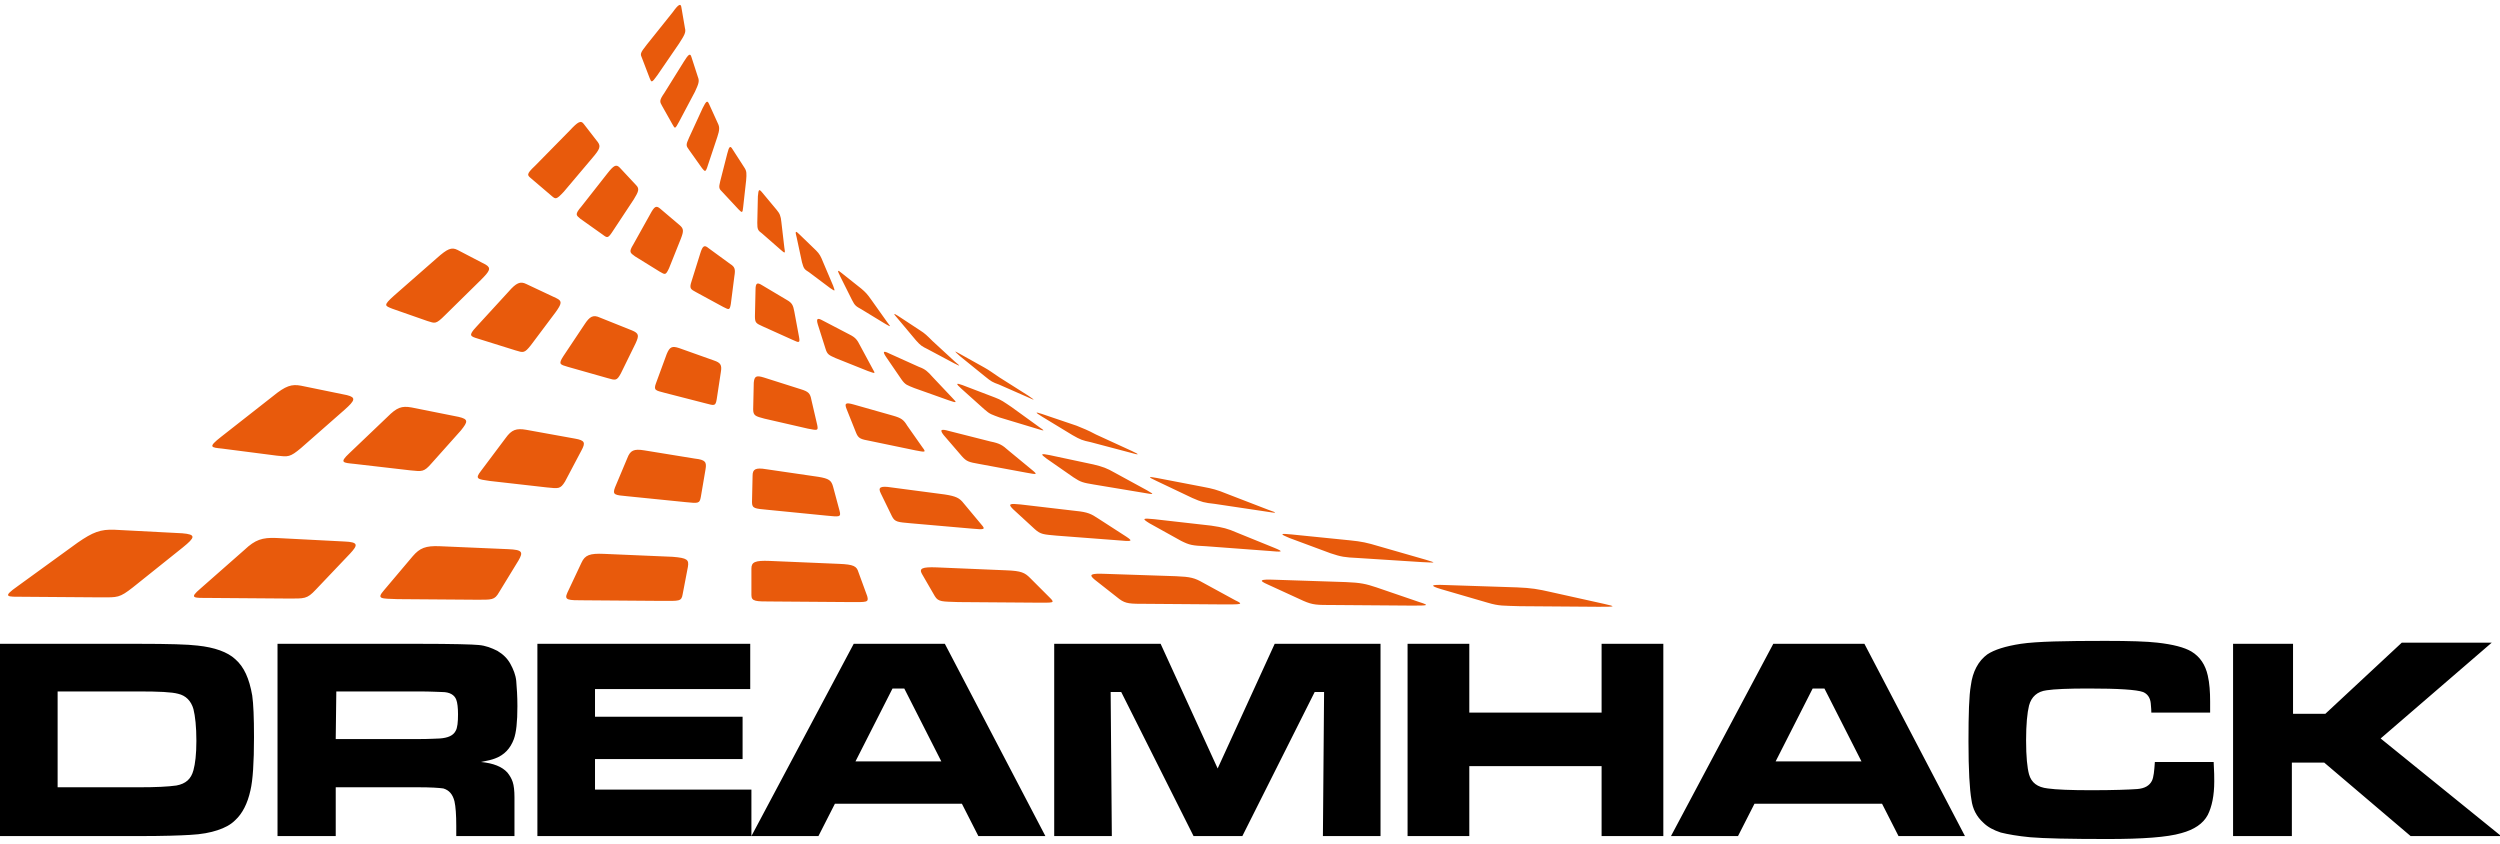
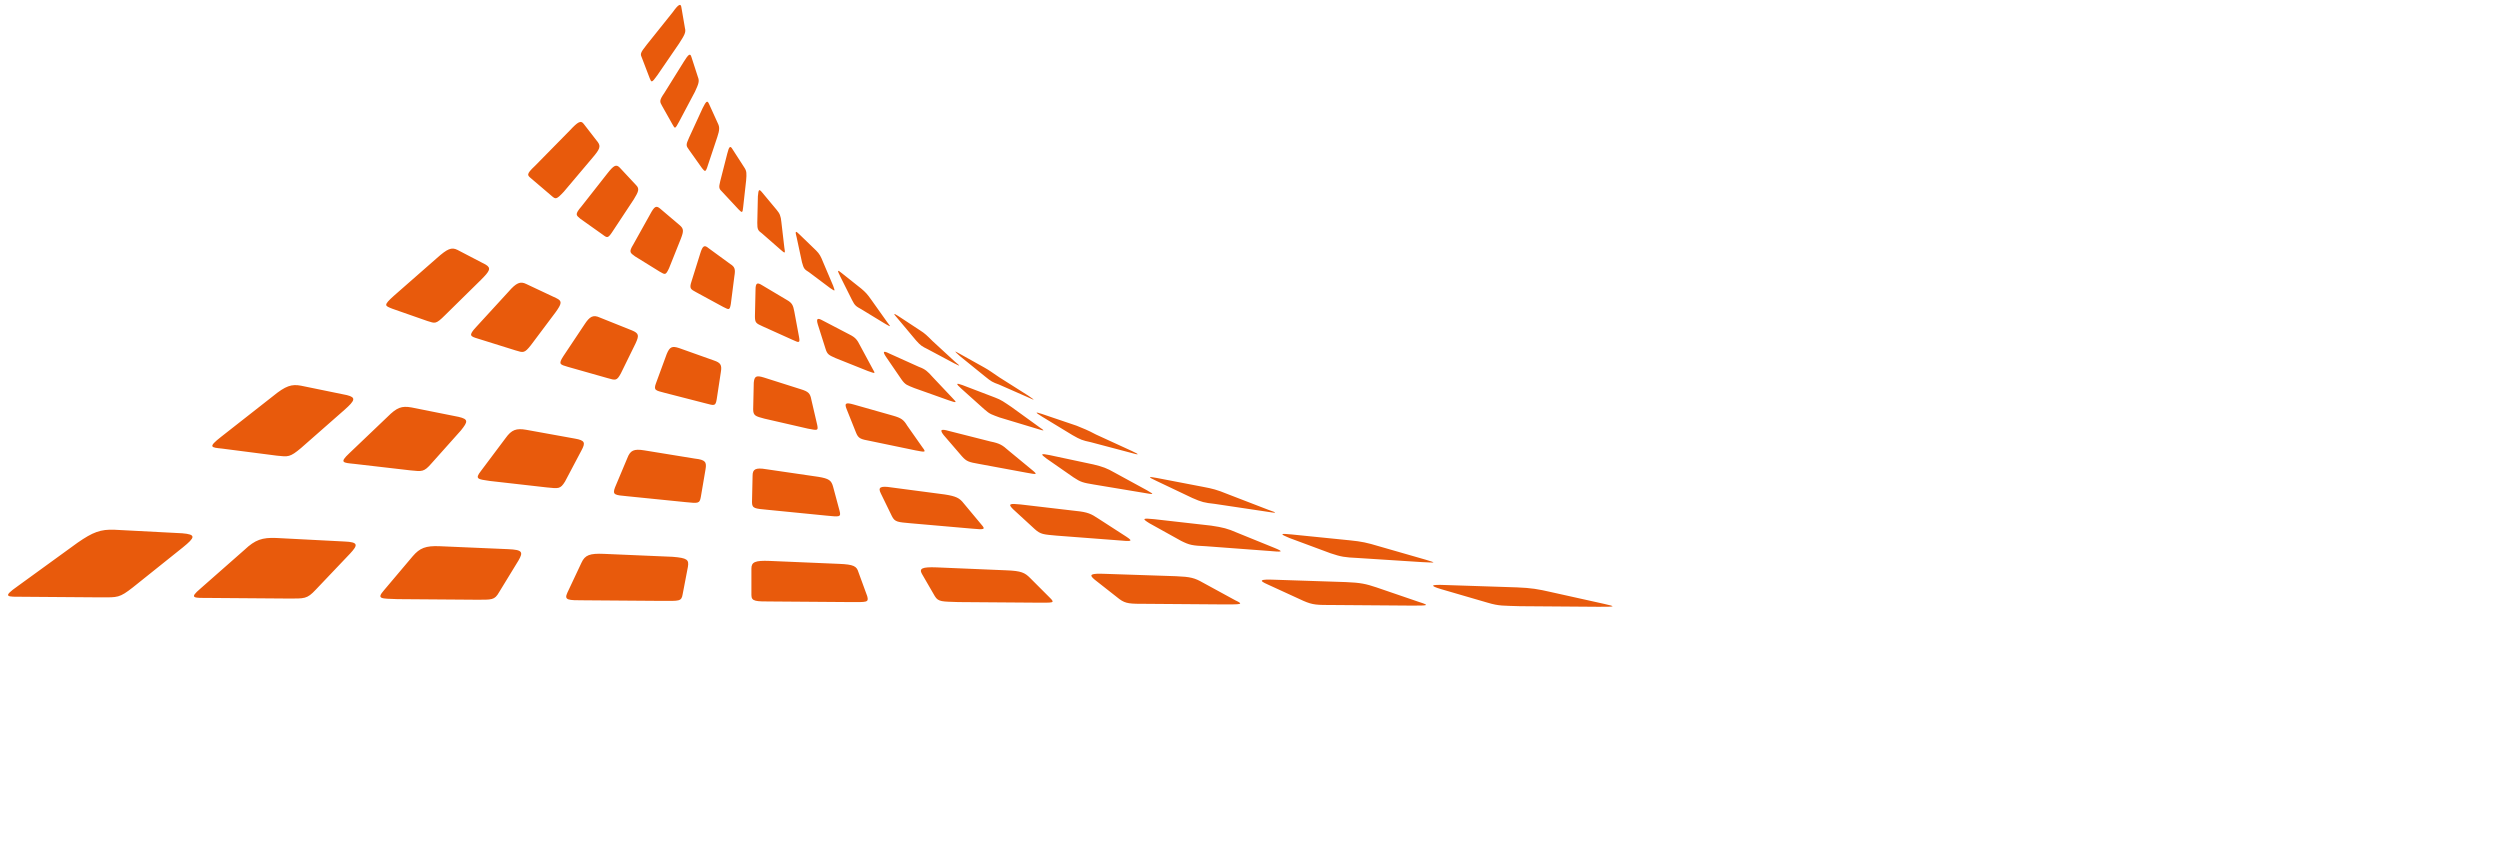
<svg xmlns="http://www.w3.org/2000/svg" id="Layer_1" viewBox="0 0 425.2 143.6">
  <style>.st0{fill:#e85a0c}</style>
-   <path d="M0 142.2v-32.7h23.6c5.1 0 8.4.1 10 .3 2.9.3 5.1 1.1 6.4 2.3 1.5 1.3 2.4 3.3 2.9 6.2.2 1.4.3 3.7.3 7.1 0 4.3-.2 7.3-.6 9-.5 2.3-1.4 4-2.6 5.1-.8.8-1.8 1.3-3 1.7s-2.7.7-4.7.8c-1.6.1-4.5.2-8.7.2H0zm9.8-8.3h13.9c2.8 0 4.9-.1 6.3-.3 1.6-.3 2.5-1.1 2.9-2.6.3-1.1.5-2.7.5-5 0-2.4-.2-4.2-.5-5.4-.4-1.4-1.3-2.3-2.6-2.6-1.1-.3-3.3-.4-6.7-.4H9.8v16.3zm37.4 8.3v-32.7h24.1c5.7 0 9.1.1 10.1.2 1.2.1 2.2.5 3.2 1 1 .6 1.7 1.3 2.2 2.2.5.9.9 1.9 1 2.9.1 1.2.2 2.6.2 4.3 0 2.7-.2 4.5-.6 5.6-.6 1.6-1.6 2.7-3.2 3.3-.5.2-1.3.4-2.4.6 2.1.2 3.6.8 4.5 1.8.4.5.7 1 .9 1.6.2.6.3 1.5.3 2.6v6.6h-9.9v-1.7c0-1.9-.1-3.3-.3-4.2-.3-1.2-.9-1.9-1.9-2.2-.7-.1-2.1-.2-4.3-.2h-14v8.3h-9.9zm9.9-16.5h14c2.1 0 3.3-.1 3.7-.1 1.4-.1 2.3-.5 2.7-1.3.3-.5.4-1.5.4-2.8 0-1.1-.1-2-.3-2.5-.3-.8-1.1-1.3-2.4-1.3-.5 0-1.8-.1-4-.1h-14l-.1 8.1zm34.3-16.2h36.2v7.7h-26.4v4.7h25.1v7.2h-25.1v5.2h26.6v7.9H91.4v-32.7zm75 32.7l-2.8-5.5H142l-2.8 5.5h-11.4l17.4-32.7h15.5l17.1 32.7h-11.4zm-6.3-12.7l-6.3-12.4h-2l-6.3 12.4h14.6zm19.2-20h18.1l9.7 21.2 9.7-21.2h18v32.7H225l.2-24.5h-1.6l-12.3 24.5H203l-12.3-24.5h-1.8l.2 24.5h-9.8v-32.7zm60.1 0h10.5v11.7h22.5v-11.7h10.5v32.7h-10.5v-11.9h-22.5v11.9h-10.5v-32.7zm83.5 32.7l-2.8-5.5h-21.7l-2.8 5.5h-11.4l17.4-32.7h15.5l17.1 32.7h-11.3zm-6.3-12.7l-6.3-12.4h-2l-6.3 12.4h14.6zm49.9.1h10c.1 1.6.1 2.7.1 3.3 0 2.4-.4 4.3-1.1 5.7-.8 1.5-2.3 2.5-4.5 3.1-2.4.7-6.6 1-12.5 1-6.5 0-10.9-.1-13.2-.3-2.1-.2-3.8-.5-5-.8-1.2-.4-2.2-.9-3-1.7-1.1-1-1.8-2.3-2-3.9-.3-1.7-.5-5-.5-9.9 0-4.7.1-7.8.4-9.5.3-2.4 1.3-4.2 2.8-5.3 1.2-.8 3.1-1.4 5.7-1.8 2.7-.4 7.5-.5 14.4-.5 4.1 0 7.1.1 8.8.3 2.7.3 4.6.8 5.8 1.5 1.5.9 2.4 2.3 2.8 4.1.3 1.3.4 2.8.4 4.4v1.9h-10c0-.8-.1-1.3-.1-1.6-.1-1-.6-1.6-1.3-1.9-1.1-.4-4.2-.6-9.3-.6-3.4 0-5.8.1-7.1.3-1.6.2-2.6 1.1-3 2.6-.3 1.2-.5 3.2-.5 5.9 0 2.8.2 4.7.5 5.8.4 1.4 1.4 2.2 3.2 2.4 1.4.2 3.9.3 7.4.3 3.8 0 6.4-.1 7.8-.2 1.3-.1 2.1-.6 2.5-1.4.3-.6.4-1.7.5-3.2zm13.5-20.1h10v11.9h5.5l13-12.1h15.3l-18.9 16.3 20.5 16.6H410l-14.7-12.5h-5.5v12.5h-10v-32.7h.2z" />
  <path d="M111.8 12.8c-1 1.4-1 1.2-1.3.5l-1.3-3.4c-.3-.7-.4-.8.8-2.3l4.4-5.5c1-1.4 1.4-1.6 1.5-.8l.6 3.5c.2.7-.1 1.2-1 2.6l-3.7 5.4zm6.4 2.8c.6-1.3.8-1.8.5-2.5l-1.1-3.4c-.2-.7-.5-.5-1.3.8l-3.3 5.3c-.9 1.3-.8 1.5-.4 2.2l1.8 3.2c.4.7.4.8 1.1-.5l2.7-5.1zM170 64.2c-1.2-.8-1.7-1.2-2.6-1.7l-4.3-2.4c-.9-.5-.8-.4.2.5l4.2 3.4c1.1.9 1.3 1 2.4 1.4l5 2.2c1.1.5 1.3.6 0-.3l-4.9-3.1zM158.6 58c-.9-.9-1.3-1.3-2.1-1.8l-3.8-2.5c-.8-.5-.8-.4 0 .5l3.1 3.7c.8.9 1 1 2 1.5l4.5 2.4c1 .5 1.2.6.1-.3l-3.8-3.5zm-10.4-7c-.7-1-1-1.3-1.7-1.9l-3.4-2.7c-.7-.6-.7-.4-.2.6l2 4c.5 1 .7 1.1 1.6 1.6l4.1 2.5c.9.5 1 .6.3-.3l-2.7-3.8zm-8.2-6.4c-.4-1-.6-1.4-1.2-2l-2.9-2.8c-.6-.6-.7-.5-.4.6l.9 4.2c.3 1.1.4 1.2 1.2 1.7l3.6 2.7c.8.5.9.7.5-.4l-1.7-4zm-7.1-6.8c-.1-1.1-.3-1.5-.8-2.1l-2.5-3c-.5-.6-.6-.5-.7.7l-.1 4.5c0 1.1.1 1.3.8 1.8l3.2 2.8c.7.6.8.7.6-.4l-.5-4.3zm-6-7.1c.1-1.2.1-1.6-.3-2.2l-2-3.1c-.4-.7-.6-.5-.9.7l-1.2 4.7c-.3 1.2-.2 1.3.4 1.9l2.7 2.9c.6.6.7.7.8-.4l.5-4.5zm-4.9-7.4c.4-1.2.4-1.7.1-2.3l-1.5-3.3c-.3-.7-.5-.5-1.1.7l-2.3 5c-.6 1.3-.5 1.4 0 2.1l2.2 3.1c.5.6.6.8 1-.5l1.6-4.8zM81.8 47.6c1.5-1.5 1.8-2 .8-2.6l-4.8-2.5c-1-.5-1.7-.2-3.5 1.4L67 50.3c-1.9 1.7-1.5 1.7-.3 2.2l6 2.1c1.3.4 1.4.6 3-1l6.1-6zm12.7 5.5c1-1.4 1.2-1.9.1-2.4l-5.1-2.4c-1-.5-1.7-.2-3 1.3l-5.5 6c-1.4 1.5-1 1.6.3 2l6.4 2c1.3.4 1.5.5 2.6-.9l4.2-5.6zM208.7 84c-1.7-.7-2.5-.9-4.1-1.2l-7.8-1.5c-1.6-.3-1.6-.2-.1.5l6.1 2.9c1.6.7 2 .8 3.8 1l8.7 1.3c1.8.3 2.2.3.4-.3l-7-2.7zm-19.1-3.6c-1.4-.8-2-1-3.6-1.4l-7.5-1.6c-1.5-.3-1.6-.2-.5.6l4.6 3.2c1.2.8 1.6.9 3.4 1.2l8.4 1.4c1.8.3 2.1.4.7-.4l-5.5-3zm-18.1-3.8c-1-.9-1.5-1.2-3-1.5l-7.1-1.8c-1.4-.4-1.6-.2-.9.7l3.1 3.6c.8.9 1.2 1 2.9 1.3l8.1 1.5c1.7.3 2 .4.9-.5l-4-3.3zm-17.2-4.2c-.6-1-1-1.3-2.4-1.7l-6.7-1.9c-1.4-.4-1.6-.2-1.2.8l1.6 4c.4 1 .8 1.1 2.4 1.4l7.7 1.6c1.6.3 1.9.4 1.2-.5l-2.6-3.7zM138 68c-.2-1.1-.5-1.4-1.8-1.8l-6.3-2c-1.3-.4-1.6-.2-1.7.9l-.1 4.5c0 1.1.4 1.2 1.9 1.6l7.4 1.7c1.6.3 1.8.4 1.6-.6l-1-4.3zm-15.4-4.7c.2-1.2 0-1.6-1.2-2l-5.9-2.1c-1.2-.4-1.6-.2-2.1 1l-1.8 4.9c-.5 1.3-.1 1.3 1.4 1.7l7 1.8c1.5.4 1.7.5 1.9-.7l.7-4.6zm-14.5-4.9c.6-1.3.6-1.7-.6-2.2L102 54c-1.1-.5-1.7-.2-2.6 1.2l-3.6 5.4c-.9 1.4-.5 1.4.8 1.8l6.7 1.9c1.4.4 1.6.5 2.3-.8l2.5-5.1zM58.6 69.7c1.8-1.6 2-2.1.4-2.5l-7.8-1.6c-1.6-.3-2.6 0-4.8 1.8l-8.8 6.9c-2.3 1.8-1.7 1.8.2 2l9.3 1.2c1.9.2 2.2.3 4.1-1.3l7.4-6.5zm19.8 3.5c1.2-1.5 1.3-1.9-.4-2.3l-8-1.6c-1.7-.3-2.5 0-4.1 1.6l-6.5 6.2c-1.7 1.6-1.1 1.6.9 1.8l9.5 1.1c2 .2 2.3.3 3.6-1.2l5-5.6zm156.1 19.7c-2-.6-2.9-.8-4.9-1l-9.9-1c-2-.2-2.1-.1-.4.6l7 2.6c1.8.6 2.4.7 4.6.8l10.9.7c2.3.1 2.7.2.7-.4l-8-2.3zm-24.1-2.3c-1.6-.7-2.4-.9-4.4-1.2l-9.7-1.1c-2-.2-2.1-.1-.8.7l5.4 3c1.4.7 1.9.8 4.2.9l10.7.8c2.2.2 2.7.2 1-.5l-6.4-2.6zm-23.6-2.4c-1.2-.8-1.8-1.1-3.8-1.3l-9.4-1.1c-1.9-.2-2.2-.1-1.3.8L176 90c1 .9 1.5.9 3.7 1.1l10.5.8c2.2.2 2.6.2 1.4-.6l-4.8-3.1zm-22.9-2.6c-.7-.9-1.3-1.2-3.2-1.5l-9.1-1.2c-1.9-.3-2.3 0-1.8 1l1.9 3.9c.5 1 1 1 3.2 1.2l10.3.9c2.2.2 2.5.2 1.7-.7l-3-3.6zm-22.2-2.8c-.3-1.1-.7-1.4-2.5-1.7l-8.9-1.3c-1.8-.3-2.3 0-2.3 1.1l-.1 4.5c0 1.1.5 1.1 2.6 1.3l10.1 1c2.1.2 2.5.3 2.2-.8l-1.1-4.1zm-21.7-3c.2-1.2 0-1.6-1.8-1.8l-8.6-1.4c-1.8-.3-2.4 0-2.9 1.3l-2.1 5c-.5 1.3 0 1.3 2.1 1.5l9.9 1c2.1.2 2.4.3 2.6-.9l.8-4.7zm-21.1-3.2c.7-1.3.6-1.7-1.1-2l-8.3-1.5c-1.7-.3-2.5 0-3.5 1.4l-4.2 5.6c-1.1 1.4-.5 1.4 1.5 1.7l9.7 1.1c2 .2 2.3.3 3.1-1l2.8-5.3zM31.1 93.1c2.1-1.7 2.3-2.2-.1-2.4l-11.5-.6c-2.4-.1-3.7.4-6.3 2.2L3 99.7c-2.7 1.9-1.8 1.8.9 1.8l13.3.1c2.8 0 3.1.1 5.4-1.7l8.5-6.8zm28.4 1.1c1.4-1.5 1.5-2-.9-2.1L47 91.5c-2.4-.1-3.6.3-5.4 2l-7.5 6.6c-2 1.7-1.2 1.6 1.6 1.6l13.3.1c2.8 0 3.2.1 4.7-1.5l5.8-6.1zm204.3 6.5c-2.2-.5-3.3-.7-5.8-.8l-12.2-.4c-2.5-.1-2.7.1-.7.7l7.9 2.3c2 .6 2.7.5 5.5.6l13.3.1c2.8 0 3.3 0 1-.5l-9-2zm-29.7-.8c-1.8-.6-2.7-.8-5.2-.9l-12.1-.4c-2.5-.1-2.8.1-1.2.8l6.1 2.8c1.6.7 2.3.7 5 .7l13.3.1c2.8 0 3.3 0 1.4-.6l-7.3-2.5zm-29.5-.8c-1.4-.8-2.1-1-4.6-1.1l-12-.4c-2.5-.1-2.9.1-1.8 1l4.2 3.3c1.1.8 1.8.8 4.6.8l13.3.1c2.8 0 3.3 0 1.8-.7l-5.5-3zm-29.4-.8c-.9-.9-1.5-1.2-4-1.3l-11.9-.5c-2.5-.1-3 .2-2.5 1.1l2.2 3.8c.6 1 1.3.9 4 1l13.3.1c2.8 0 3.2.1 2.3-.8l-3.4-3.4zm-29.2-1c-.3-1-.8-1.3-3.3-1.4l-11.8-.5c-2.5-.1-3.1.2-3.1 1.3v4.5c0 1.1.7 1.1 3.5 1.1l13.3.1c2.8 0 3.2.1 2.9-1l-1.5-4.1zm-29-.9c.2-1.2-.1-1.5-2.6-1.7l-11.7-.5c-2.4-.1-3.2.2-3.8 1.5l-2.4 5.1c-.6 1.3.1 1.3 2.9 1.3l13.3.1c2.8 0 3.2.1 3.4-1.1l.9-4.7zm-28.8-1.1c.8-1.4.7-1.8-1.8-1.9l-11.6-.5c-2.4-.1-3.4.3-4.6 1.7l-4.9 5.8c-1.3 1.5-.5 1.4 2.3 1.5l13.3.1c2.8 0 3.2.1 4-1.3l3.3-5.4zm12.6-68.5c1.2-1.4 1.4-1.9.9-2.6l-2.4-3.1c-.5-.7-1-.4-2.4 1.1l-5.9 6c-1.6 1.5-1.3 1.6-.6 2.2l3.4 2.9c.7.6.8.7 2.1-.7l4.9-5.8zm7 7.1c.8-1.3 1-1.8.4-2.4l-2.8-3c-.6-.6-1-.4-2.1 1l-4.4 5.6c-1.2 1.4-.9 1.5-.2 2.1l3.8 2.7c.8.6.9.7 1.8-.7l3.5-5.3zm78.6 40c-1.5-.8-2.1-1-3.3-1.5l-5.9-2c-1.2-.4-1.2-.3.1.5l5.1 3.1c1.4.8 1.7.9 3.1 1.2l6.8 1.8c1.4.4 1.7.4.2-.3l-6.1-2.8zM172 69.2c-1.2-.8-1.7-1.2-2.8-1.6l-5.5-2.1c-1.1-.4-1.2-.3-.2.6l3.9 3.5c1 .9 1.3.9 2.6 1.4l6.3 1.9c1.3.4 1.6.5.4-.3l-4.7-3.4zm-13.4-5.1c-.8-.9-1.2-1.3-2.3-1.7l-5.1-2.3c-1-.5-1.1-.3-.5.6l2.6 3.8c.7 1 1 1 2.2 1.5l5.9 2.1c1.2.4 1.5.5.6-.4l-3.4-3.6zm-12.3-5.3c-.5-1-.8-1.4-1.8-1.9l-4.6-2.4c-.9-.5-1.1-.3-.8.7l1.3 4.1c.3 1 .6 1.1 1.7 1.6l5.5 2.2c1.2.4 1.4.6.8-.4l-2.1-3.9zM135.1 53c-.2-1.1-.4-1.5-1.3-2l-4.2-2.5c-.8-.5-1.1-.4-1.1.8l-.1 4.5c0 1.1.2 1.2 1.3 1.7l5.1 2.3c1.1.5 1.3.6 1.1-.5l-.8-4.3zm-10.2-6c.2-1.2.1-1.6-.7-2.1l-3.7-2.7c-.7-.6-1-.4-1.4.9l-1.5 4.8c-.4 1.2-.1 1.3.8 1.8l4.6 2.5c1 .5 1.1.6 1.3-.5l.6-4.7zm-9.1-6.4c.5-1.3.5-1.7-.2-2.3l-3.3-2.8c-.7-.6-1-.4-1.7.9l-2.9 5.2c-.8 1.3-.5 1.4.3 2l4.2 2.6c.9.5 1 .7 1.6-.6l2-5z" class="st0" />
</svg>